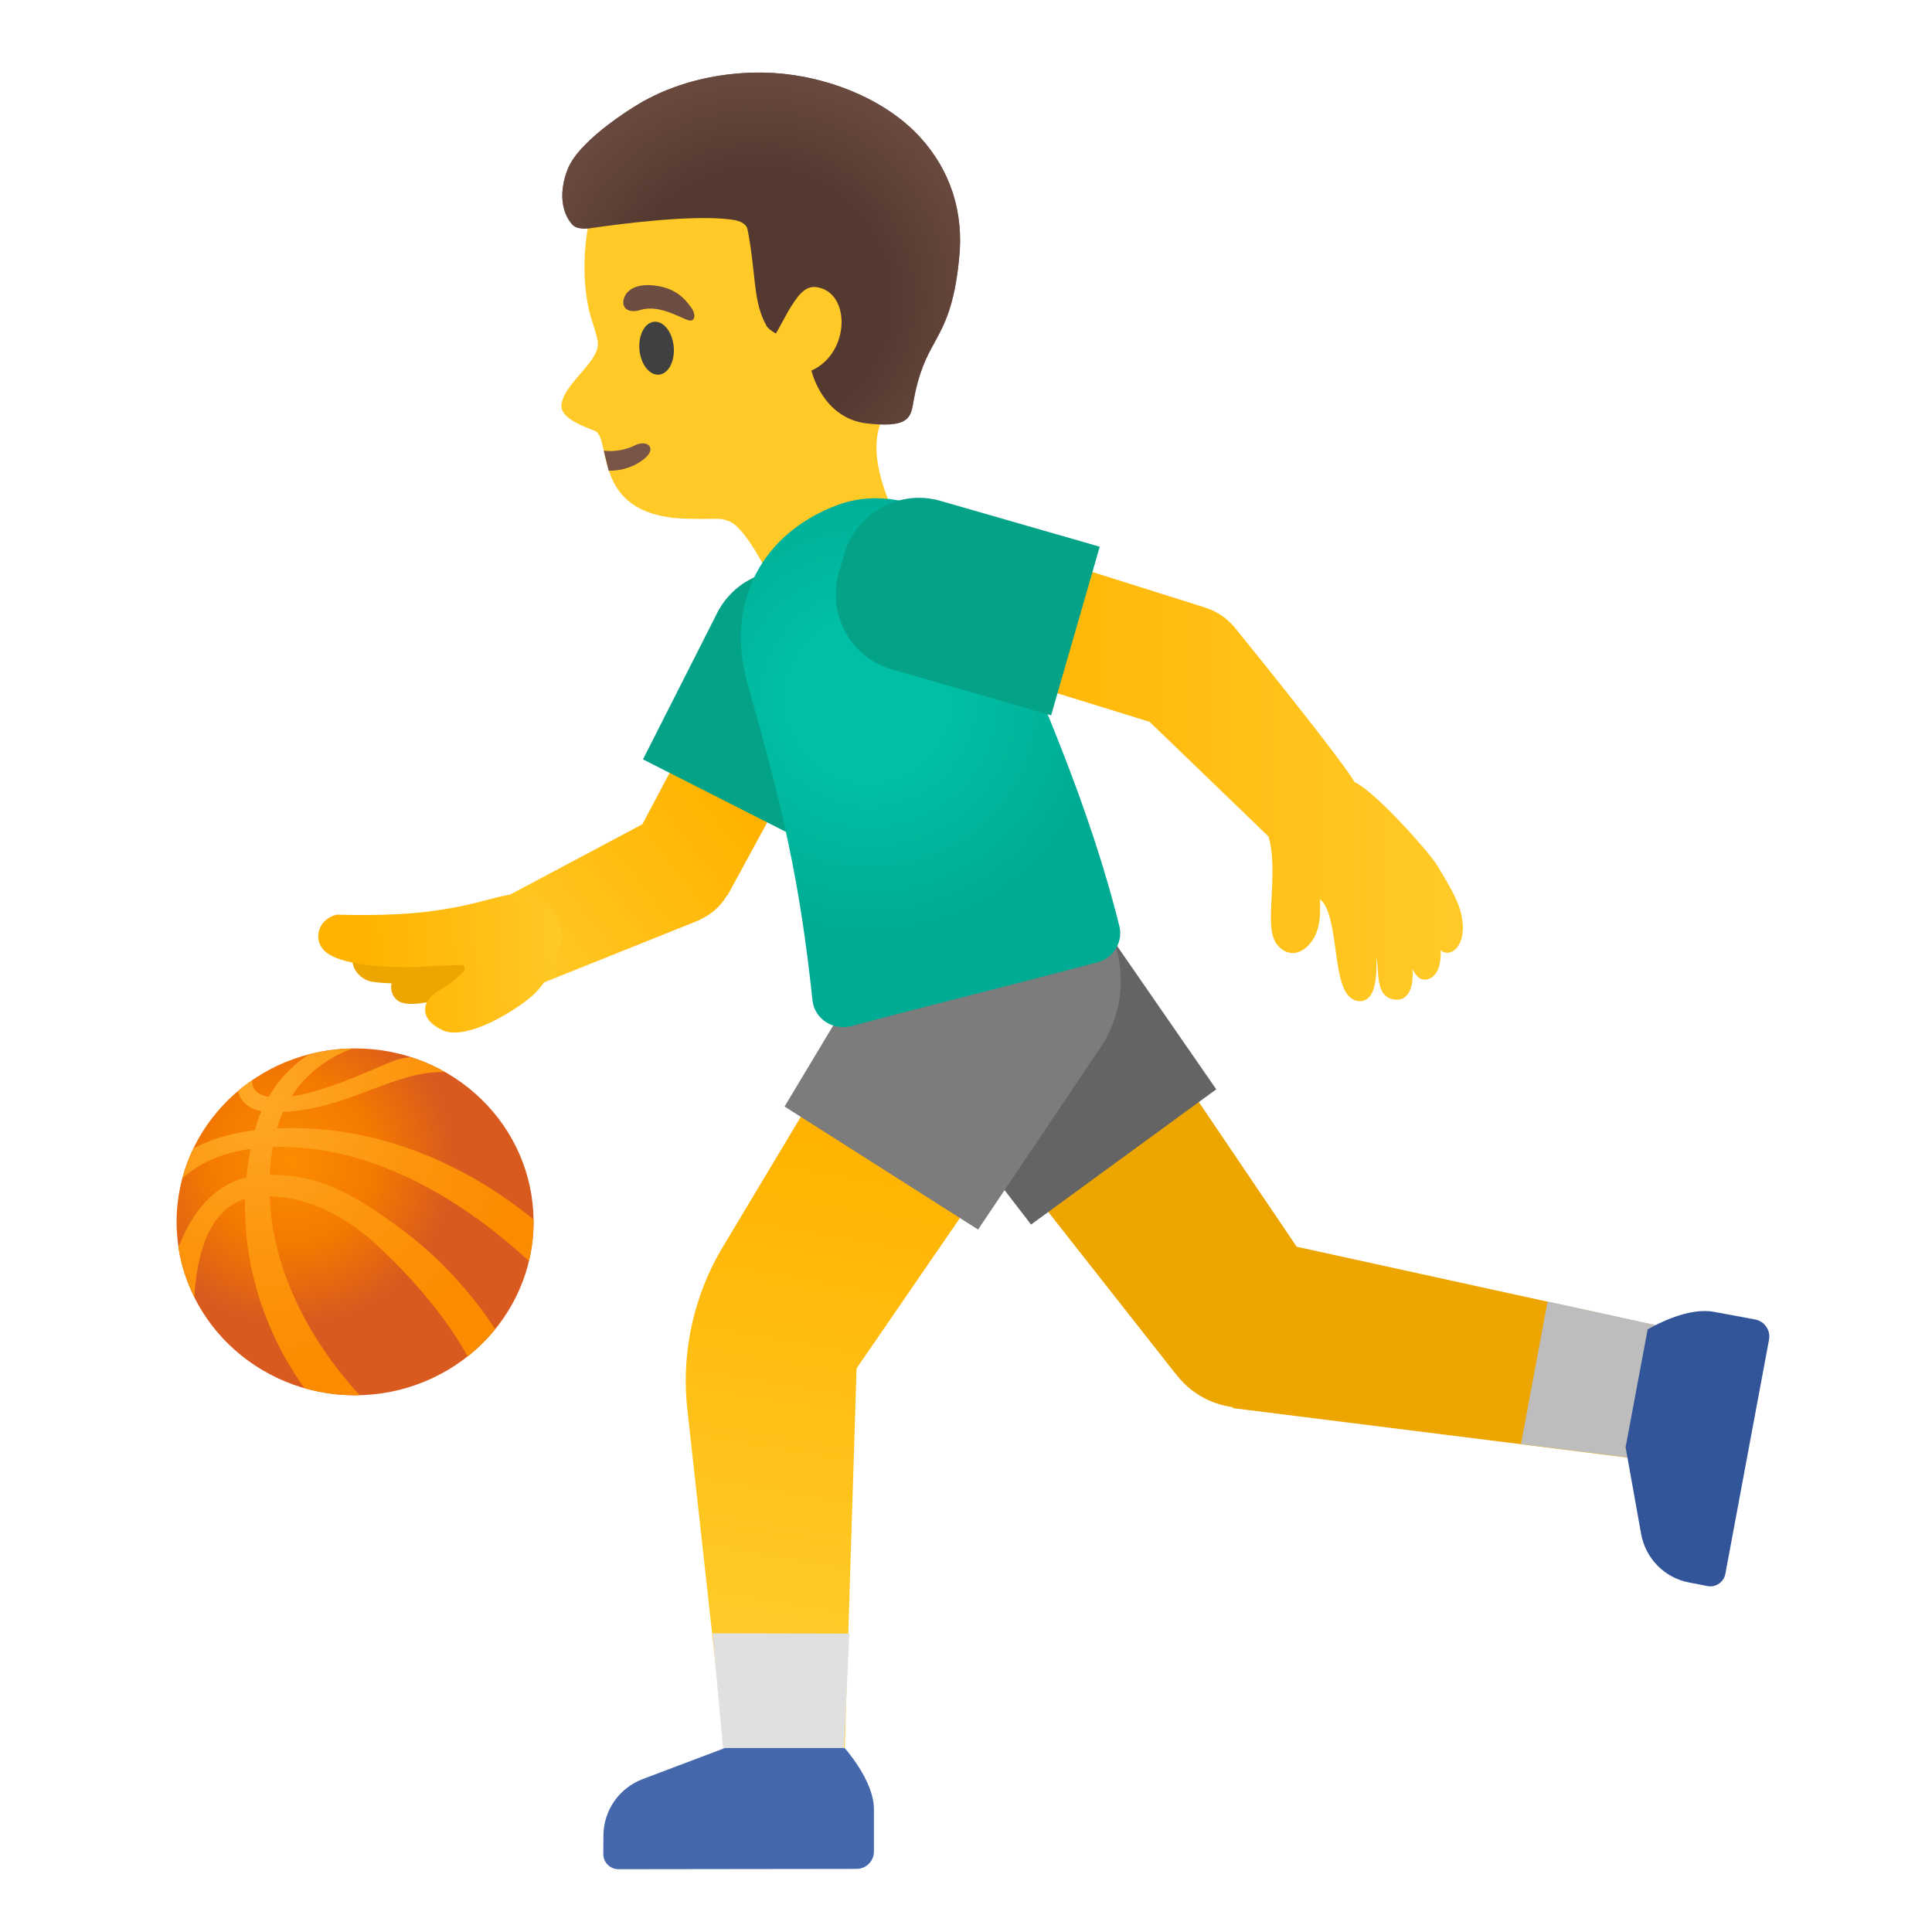
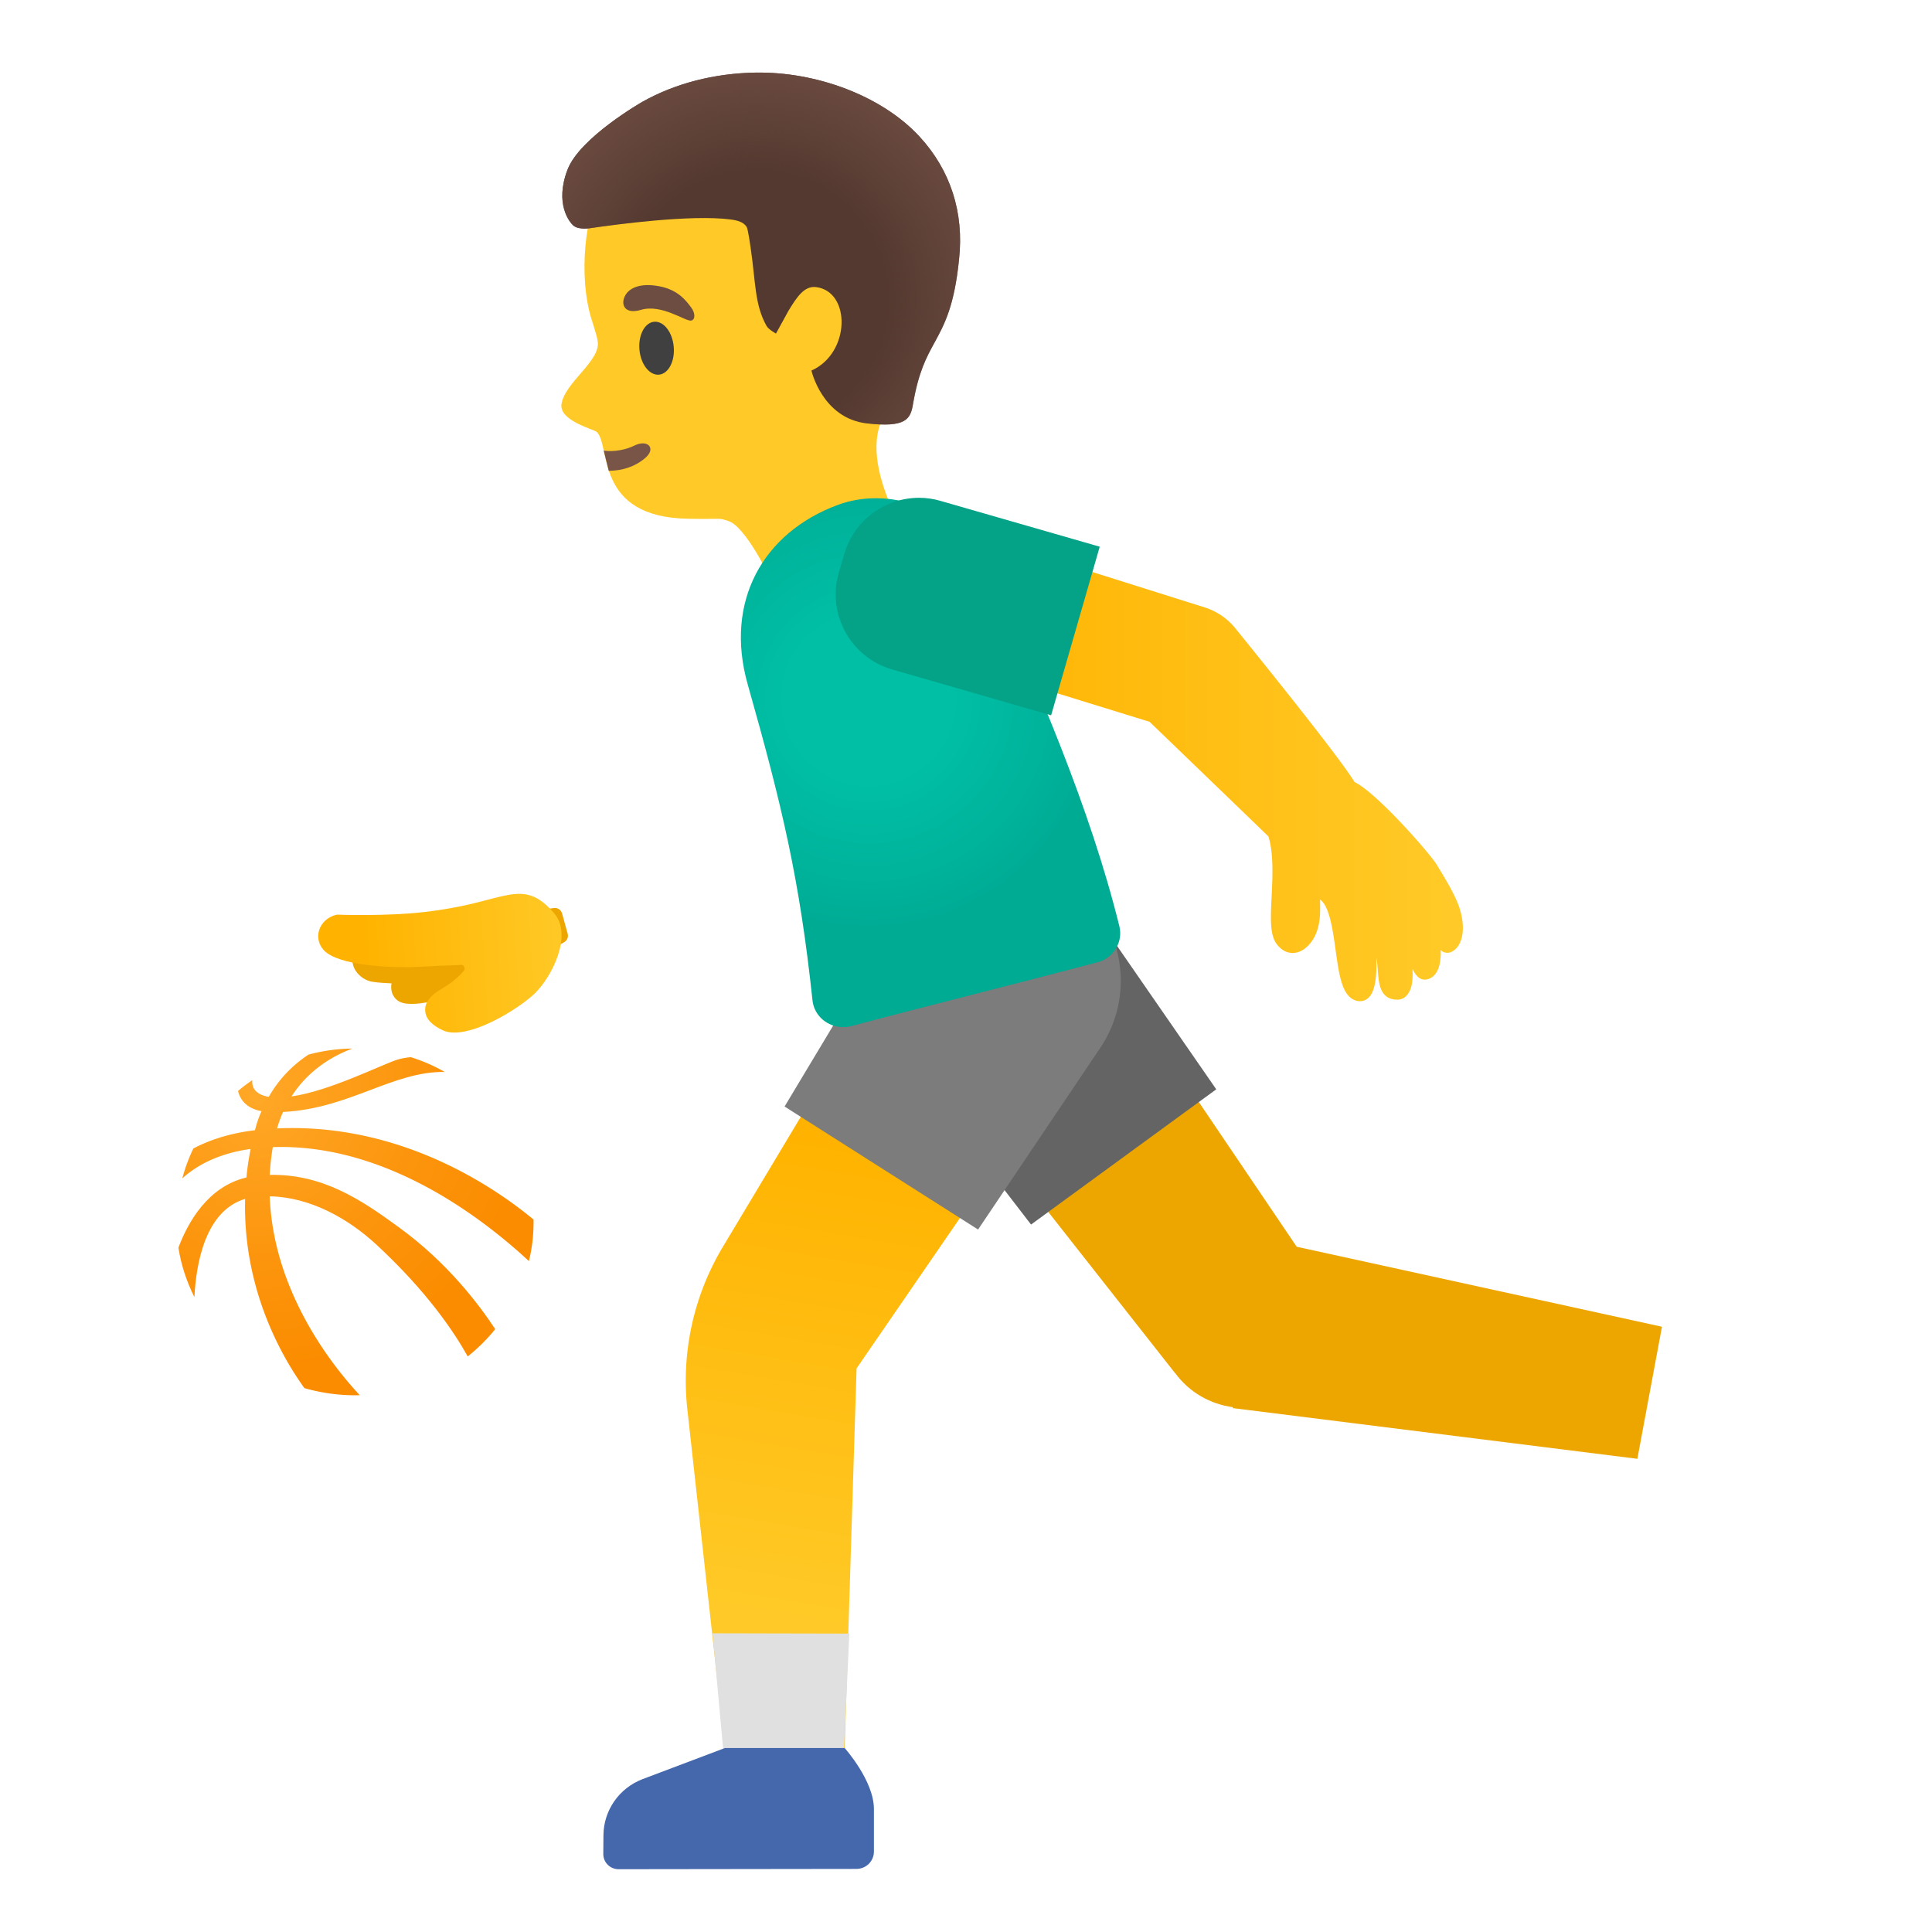
<svg xmlns="http://www.w3.org/2000/svg" width="800px" height="800px" viewBox="0 0 128 128" aria-hidden="true" role="img" class="iconify iconify--noto" preserveAspectRatio="xMidYMid meet">
  <path d="M60.56 11.89c-2.78-3.94-8.7-6.78-13.4-5.72c-5.26 1.19-7.9 5.19-8.37 10.09c-.17 1.77-.01 3.53.36 4.76c.04.15.4 1.21.44 1.55c.28 1.3-2.18 2.75-2.39 4.21c-.16 1.1 2.15 1.66 2.34 1.84c.95.92-.19 5.65 6.07 5.75c2.4.04 1.93-.08 2.65.15c1.12.35 2.7 3.65 2.7 3.65s-.61 4.42 3.43 2.9c4.61-1.73 5.98-5.04 5.98-5.04s-4.53-6.71-.88-9.54c3.53-2.74 2.86-12.06 1.07-14.6z" fill="#ffca28">

</path>
  <path d="M40.33 31.19c.87 0 1.71-.25 2.41-.84c.76-.64.18-1.27-.71-.83c-.54.27-1.31.43-2.03.34l.33 1.33z" fill="#795548">

</path>
  <ellipse transform="rotate(-5.19 43.499 23.065)" cx="43.5" cy="23.07" rx="1.14" ry="1.76" fill="#404040">

</ellipse>
  <path d="M42.46 20.53c-1.11.33-1.38-.4-1.01-1c.27-.44.95-.81 2.25-.56c1.23.24 1.74.94 2.07 1.37c.33.43.29.86.01.9c-.39.05-1.95-1.12-3.32-.71z" fill="#6d4c41">

</path>
  <path d="M60.92 9.05c-2.49-2.7-6.83-4.31-10.88-4.24c-2.72.05-5.3.71-7.47 1.93c-.04.02-4.16 2.38-4.97 4.5c-.87 2.27.14 3.49.38 3.7c.38.33 1.18.17 1.18.17c1.58-.23 6.63-.91 9.23-.57c.41.05.87.15 1.08.5c.09.15.23 1.18.26 1.36c.34 2.31.26 3.79 1.06 5.2c.13.23.62.5.62.5l.84-1.53c.54-.88 1.03-1.64 1.81-1.55c2.32.28 2.3 4.37-.3 5.53c0 0 .71 3.16 3.67 3.5c2.6.3 2.9-.29 3.06-1.28c.37-2.13.88-3.08 1.43-4.08c.65-1.19 1.31-2.41 1.62-5.51c.34-3.1-.57-5.91-2.62-8.13z" fill="#543930">

</path>
  <radialGradient id="IconifyId17ecdb2904d178eab10226" cx="50.381" cy="99.691" r="16.373" gradientTransform="matrix(.998 .057 .056 -.985 -5.741 115.18)" gradientUnits="userSpaceOnUse">
    <stop offset=".526" stop-color="#6d4c41" stop-opacity="0">

</stop>
    <stop offset="1" stop-color="#6d4c41">

</stop>
  </radialGradient>
  <path d="M60.92 9.05c-2.49-2.7-6.83-4.31-10.88-4.24c-2.72.05-5.3.71-7.47 1.93c-.04.02-4.16 2.38-4.97 4.5c-.87 2.27.14 3.49.38 3.7c.38.33 1.18.17 1.18.17c1.58-.23 6.63-.91 9.23-.57c.41.05.87.15 1.08.5c.09.15.23 1.18.26 1.36c.34 2.31.26 3.79 1.06 5.2c.13.23.62.5.62.5l.84-1.53c.54-.88 1.03-1.64 1.81-1.55c2.32.28 2.3 4.37-.3 5.53c0 0 .71 3.16 3.67 3.5c2.6.3 2.9-.29 3.06-1.28c.37-2.13.88-3.08 1.43-4.08c.65-1.19 1.31-2.41 1.62-5.51c.34-3.1-.57-5.91-2.62-8.13z" fill="url(#IconifyId17ecdb2904d178eab10226)">

</path>
  <path d="M37.61 61.86l-.37-1.34c-.07-.24-.3-.4-.55-.36c-3.61.49-12.1 1.71-12.86 2.4c-.43.39-.58.9-.43 1.4c.17.56.71 1.01 1.31 1.09c.36.06.83.08 1.23.1c-.04.2-.03.39.02.58c.11.38.4.65.78.73c.17.04.35.05.55.05c2.97 0 9.33-3.64 10.08-4.08c.21-.12.3-.35.24-.57z" fill="#eda600">

</path>
  <linearGradient id="IconifyId17ecdb2904d178eab10227" gradientUnits="userSpaceOnUse" x1="32.579" y1="64.563" x2="47.509" y2="76.005" gradientTransform="matrix(1 0 0 -1 0 128)">
    <stop offset="0" stop-color="#ffca28">

</stop>
    <stop offset="1" stop-color="#ffb300">

</stop>
  </linearGradient>
-   <path d="M48.81 42.8l-6.25 11.81c-.01 0-.01.01-.02.01L31.8 60.33c-1.84.88-.01 5.63 1.86 5.63c.16 0 .32-.04.48-.11l12.27-4.92l-.01-.02c.76-.34 1.37-.9 1.76-1.59l.03.02l7.12-13.09l-6.5-3.45z" fill="url(#IconifyId17ecdb2904d178eab10227)">
- 
- </path>
  <linearGradient id="IconifyId17ecdb2904d178eab10228" gradientUnits="userSpaceOnUse" x1="38.188" y1="64.566" x2="24.235" y2="63.682" gradientTransform="matrix(1 0 0 -1 0 128)">
    <stop offset="0" stop-color="#ffca28">

</stop>
    <stop offset="1" stop-color="#ffb300">

</stop>
  </linearGradient>
  <path d="M36.71 60.5c-1.26-1.48-2.21-1.4-3.52-1.11c-.3.07-.61.15-.95.24c-.96.25-2.16.56-4.09.79c-2.57.3-5.7.18-5.73.18c-.05-.01-.1 0-.15.01c-.56.14-.98.53-1.13 1.03c-.14.47-.02.96.32 1.32c.96 1.02 4.46 1.21 6.58 1.08c.6-.04 1.65-.08 2.49-.11c.12-.03.21.09.23.14c.02.05.05.15-.03.25c-.39.45-.89.86-1.48 1.2c-.75.43-1.11.9-1.08 1.43c.02.53.44.98 1.19 1.32c.22.1.47.14.75.14c1.75 0 4.43-1.72 5.34-2.61c1.13-1.12 2.51-3.84 1.26-5.3z" fill="url(#IconifyId17ecdb2904d178eab10228)">

</path>
-   <path d="M55.53 38.89l-1.07-.54a5.04 5.04 0 0 0-2.33-.57c-1.89 0-3.71 1.04-4.62 2.84l-4.91 9.69l10.29 5.22l4.91-9.69c1.29-2.55.27-5.66-2.27-6.95z" fill="#04a287">
- 
- </path>
  <path d="M85.91 82.6L71.26 60.94l-10.82 7.9l17.4 22.12h.01c.95 1.3 2.35 2.07 3.83 2.27l-.01.06l26.81 3.36l1.63-8.75l-24.2-5.3z" fill="#eda600">
- 
- </path>
-   <path fill="#bdbdbd" d="M102.53 86.23l-1.76 9.44l7.7.96l1.63-8.75z">

</path>
  <linearGradient id="IconifyId17ecdb2904d178eab10229" gradientUnits="userSpaceOnUse" x1="59.181" y1="51.808" x2="53.693" y2="19.622" gradientTransform="matrix(1 0 0 -1 0 128)">
    <stop offset="0" stop-color="#ffb300">

</stop>
    <stop offset="1" stop-color="#ffca28">

</stop>
  </linearGradient>
  <path d="M60.54 61.5L47.89 82.61a17.258 17.258 0 0 0-2.35 10.78l2.74 24.78l7.61.02l.86-27.53l15.1-21.97l-11.31-7.19z" fill="url(#IconifyId17ecdb2904d178eab10229)">

</path>
  <path fill="#e0e0e0" d="M47.21 108.21l.77 8.43l7.9.02l.39-8.43z">

</path>
  <path d="M72.21 60.07a7.96 7.96 0 0 0-6.44-3.26c-1.63 0-3.27.5-4.69 1.53c-3.55 2.59-4.33 7.58-1.74 11.13l8.97 11.66l12.27-8.96l-8.37-12.1z" fill="#646464">

</path>
  <path d="M70.56 58.25a8.032 8.032 0 0 0-4.28-1.24c-2.63 0-5.21 1.31-6.73 3.69l-7.57 12.61l12.82 8.15l8.21-12.21c2.36-3.71 1.26-8.64-2.45-11z" fill="#7c7c7c">

</path>
  <radialGradient id="IconifyId17ecdb2904d178eab10230" cx="57.556" cy="81.716" r="15.246" gradientTransform="matrix(1 0 0 -1 0 128)" gradientUnits="userSpaceOnUse">
    <stop offset=".364" stop-color="#00bfa5">

</stop>
    <stop offset=".812" stop-color="#00b29a">

</stop>
    <stop offset="1" stop-color="#00ab94">

</stop>
  </radialGradient>
  <path d="M74.16 61.36c-1.95-7.87-5.37-15.74-8.89-23.61c-1.18-2.97-4.22-4.74-7.24-4.74c-.86 0-1.71.14-2.52.44c-4.97 1.84-7.53 6.41-5.97 11.9c2.3 8.12 3.44 12.94 4.29 20.93c.11 1.03 1.01 1.77 2.03 1.77c.18 0 .36-.02.55-.07c5.19-1.38 11.04-2.83 16.32-4.23c1.04-.28 1.69-1.34 1.43-2.39z" fill="url(#IconifyId17ecdb2904d178eab10230)">

</path>
  <linearGradient id="IconifyId17ecdb2904d178eab10231" gradientUnits="userSpaceOnUse" x1="62.761" y1="76.969" x2="96.922" y2="76.969" gradientTransform="matrix(1 0 0 -1 0 128)">
    <stop offset=".007" stop-color="#ffb300">

</stop>
    <stop offset="1" stop-color="#ffca28">

</stop>
  </linearGradient>
  <path d="M96.6 59.89c-.32-.8-.8-1.59-1.41-2.6c-.47-.77-3.99-4.78-5.45-5.48c-.88-1.48-5.73-7.51-7.9-10.19c-.51-.63-1.19-1.1-1.97-1.36l-14.28-4.5a.5.5 0 0 0-.63.33l-2.18 7.08a.5.5 0 0 0 .33.62l13.05 4.03c2.11 2.03 7.18 6.92 7.88 7.6c.35 1.17.27 2.65.21 3.96c-.07 1.42-.13 2.54.33 3.16c.44.59.94.62 1.2.59c.69-.09 1.19-.74 1.41-1.28c.29-.7.28-1.42.27-1.95v-.3c.62.42.85 2.05 1.03 3.37c.24 1.7.44 3.17 1.47 3.35c.05.01.1.01.15.01c.21 0 .4-.08.56-.23c.51-.48.55-1.74.51-2.65c.07.31.09.62.11.93c.06.77.14 1.81 1.23 1.85c.33.01.55-.11.73-.34c.31-.38.37-1.03.33-1.69c.26.52.57.82 1.06.66c.18-.06.44-.21.61-.59c.16-.35.22-.83.2-1.33c.06.06.12.11.2.14c.12.05.3.06.42.02c.2-.07.47-.23.65-.63c.31-.63.25-1.62-.12-2.58z" fill="url(#IconifyId17ecdb2904d178eab10231)">

</path>
  <path d="M62.33 33.19c-.47-.14-.96-.21-1.43-.21c-2.25 0-4.31 1.47-4.97 3.74l-.36 1.23c-.79 2.74.79 5.61 3.53 6.4l10.54 3.04l3.22-11.17l-10.53-3.03z" fill="#04a287">

</path>
  <path d="M55.96 115.81h-7.93l-5.48 2.07c-1.54.6-2.55 2.06-2.57 3.69l-.01 1.27c0 .55.45 1 1.01 1l15.76-.02c.64 0 1.16-.51 1.16-1.15v-2.8c.01-1.89-1.94-4.06-1.94-4.06z" fill="#4568ad">

</path>
-   <path d="M116.29 87.42l-2.75-.51c-.21-.04-.41-.05-.62-.05c-1.76 0-3.76 1.22-3.76 1.22l-1.46 7.8l1.03 5.76c.3 1.62 1.55 2.89 3.16 3.2l1.24.24c.06.01.13.02.19.02c.47 0 .9-.34.99-.83l2.89-15.5c.12-.63-.29-1.23-.91-1.35z" fill="#325599">
- 
- </path>
  <g>
    <radialGradient id="IconifyId17ecdb2904d178eab10232" cx="19.318" cy="74.973" r="12.764" gradientTransform="translate(0 2)" gradientUnits="userSpaceOnUse">
      <stop offset=".017" stop-color="#fb8c00">

</stop>
      <stop offset=".442" stop-color="#f47900">

</stop>
      <stop offset=".838" stop-color="#d95a1e">

</stop>
    </radialGradient>
-     <path d="M35.35 80.95c0 6.34-5.3 11.49-11.83 11.49S11.7 87.29 11.7 80.95S17 69.46 23.52 69.46c6.54 0 11.83 5.14 11.83 11.49z" fill="url(#IconifyId17ecdb2904d178eab10232)">
- 
- </path>
    <radialGradient id="IconifyId17ecdb2904d178eab10233" cx="17.033" cy="55.332" r="21.549" gradientTransform="matrix(1 0 0 -1 0 128)" gradientUnits="userSpaceOnUse">
      <stop offset=".017" stop-color="#ffa726">

</stop>
      <stop offset=".494" stop-color="#fc950d">

</stop>
      <stop offset=".838" stop-color="#fb8c00">

</stop>
    </radialGradient>
    <path d="M23.83 92.43c-.1.01-.21.01-.31.01c-1.16 0-2.29-.17-3.34-.47h-.01c-1.43-1.98-4.09-6.5-3.93-12.54c.01-.46.04-.94.09-1.42c.05-.62.15-1.24.27-1.88c.07-.38.16-.76.26-1.15l.03-.09c.11-.46.26-.88.43-1.26h.01c.14-.35.29-.66.46-.95h.01c.8-1.41 1.85-2.29 2.64-2.81c.93-.25 1.91-.39 2.91-.4c-1.01.37-2.8 1.24-4.04 3.18c-.21.31-.4.66-.55 1.03h-.01c-.15.33-.28.7-.4 1.09a8.08 8.08 0 0 0-.28 1.24c-.1.63-.17 1.23-.2 1.83c-.03.48-.03.96 0 1.43c.24 6.3 4.13 11.19 5.96 13.16z" fill="url(#IconifyId17ecdb2904d178eab10233)">

</path>
    <radialGradient id="IconifyId17ecdb2904d178eab10234" cx="17.033" cy="55.332" r="21.549" gradientTransform="matrix(1 0 0 -1 0 128)" gradientUnits="userSpaceOnUse">
      <stop offset=".017" stop-color="#ffa726">

</stop>
      <stop offset=".494" stop-color="#fc950d">

</stop>
      <stop offset=".838" stop-color="#fb8c00">

</stop>
    </radialGradient>
    <path d="M29.46 71.02c-3.44-.05-6.28 2.42-10.69 2.65h-.01c-.22.01-.43.02-.66.02c-.29 0-.53-.02-.76-.07h-.01c-1.09-.2-1.45-.86-1.56-1.34c.3-.26.62-.5.94-.72c-.03.44.15.94 1.09 1.11h.01c.21.03.45.04.74.04c.24 0 .5-.03.77-.07c2.53-.36 5.95-2.1 6.99-2.43c.3-.09.62-.15.91-.17c.79.25 1.54.57 2.24.98z" fill="url(#IconifyId17ecdb2904d178eab10234)">

</path>
    <radialGradient id="IconifyId17ecdb2904d178eab10235" cx="17.033" cy="55.332" r="21.549" gradientTransform="matrix(1 0 0 -1 0 128)" gradientUnits="userSpaceOnUse">
      <stop offset=".017" stop-color="#ffa726">

</stop>
      <stop offset=".494" stop-color="#fc950d">

</stop>
      <stop offset=".838" stop-color="#fb8c00">

</stop>
    </radialGradient>
    <path d="M32.81 88.06c-.53.66-1.14 1.26-1.82 1.81c-.92-1.65-2.7-4.3-6.03-7.39c-1.88-1.75-4.42-3.17-7.08-3.22c-.3-.02-.61-.01-.91.02c-.26.02-.5.07-.73.15c-2.65.79-3.25 4.31-3.36 6.51c-.51-1.02-.88-2.12-1.06-3.28c.64-1.7 1.96-4.05 4.51-4.65c.21-.05.42-.09.65-.11c.3-.03.61-.05.9-.06c3.48-.07 6.04 1.64 8.49 3.43c3.33 2.4 5.44 5.27 6.44 6.79z" fill="url(#IconifyId17ecdb2904d178eab10235)">

</path>
    <radialGradient id="IconifyId17ecdb2904d178eab10236" cx="17.033" cy="55.332" r="21.549" gradientTransform="matrix(1 0 0 -1 0 128)" gradientUnits="userSpaceOnUse">
      <stop offset=".017" stop-color="#ffa726">

</stop>
      <stop offset=".494" stop-color="#fc950d">

</stop>
      <stop offset=".838" stop-color="#fb8c00">

</stop>
    </radialGradient>
    <path d="M35.35 80.8v.15c0 .9-.1 1.76-.31 2.6c-3.14-2.91-9.53-7.8-16.96-7.55a15.952 15.952 0 0 0-1.47.12c-2.25.31-3.67 1.17-4.53 1.95c.18-.69.43-1.35.73-1.98c.95-.5 2.29-1 4.09-1.21c.19-.03.38-.04.57-.06l.89-.06c8.26-.38 14.52 3.99 16.99 6.04z" fill="url(#IconifyId17ecdb2904d178eab10236)">

</path>
  </g>
</svg>